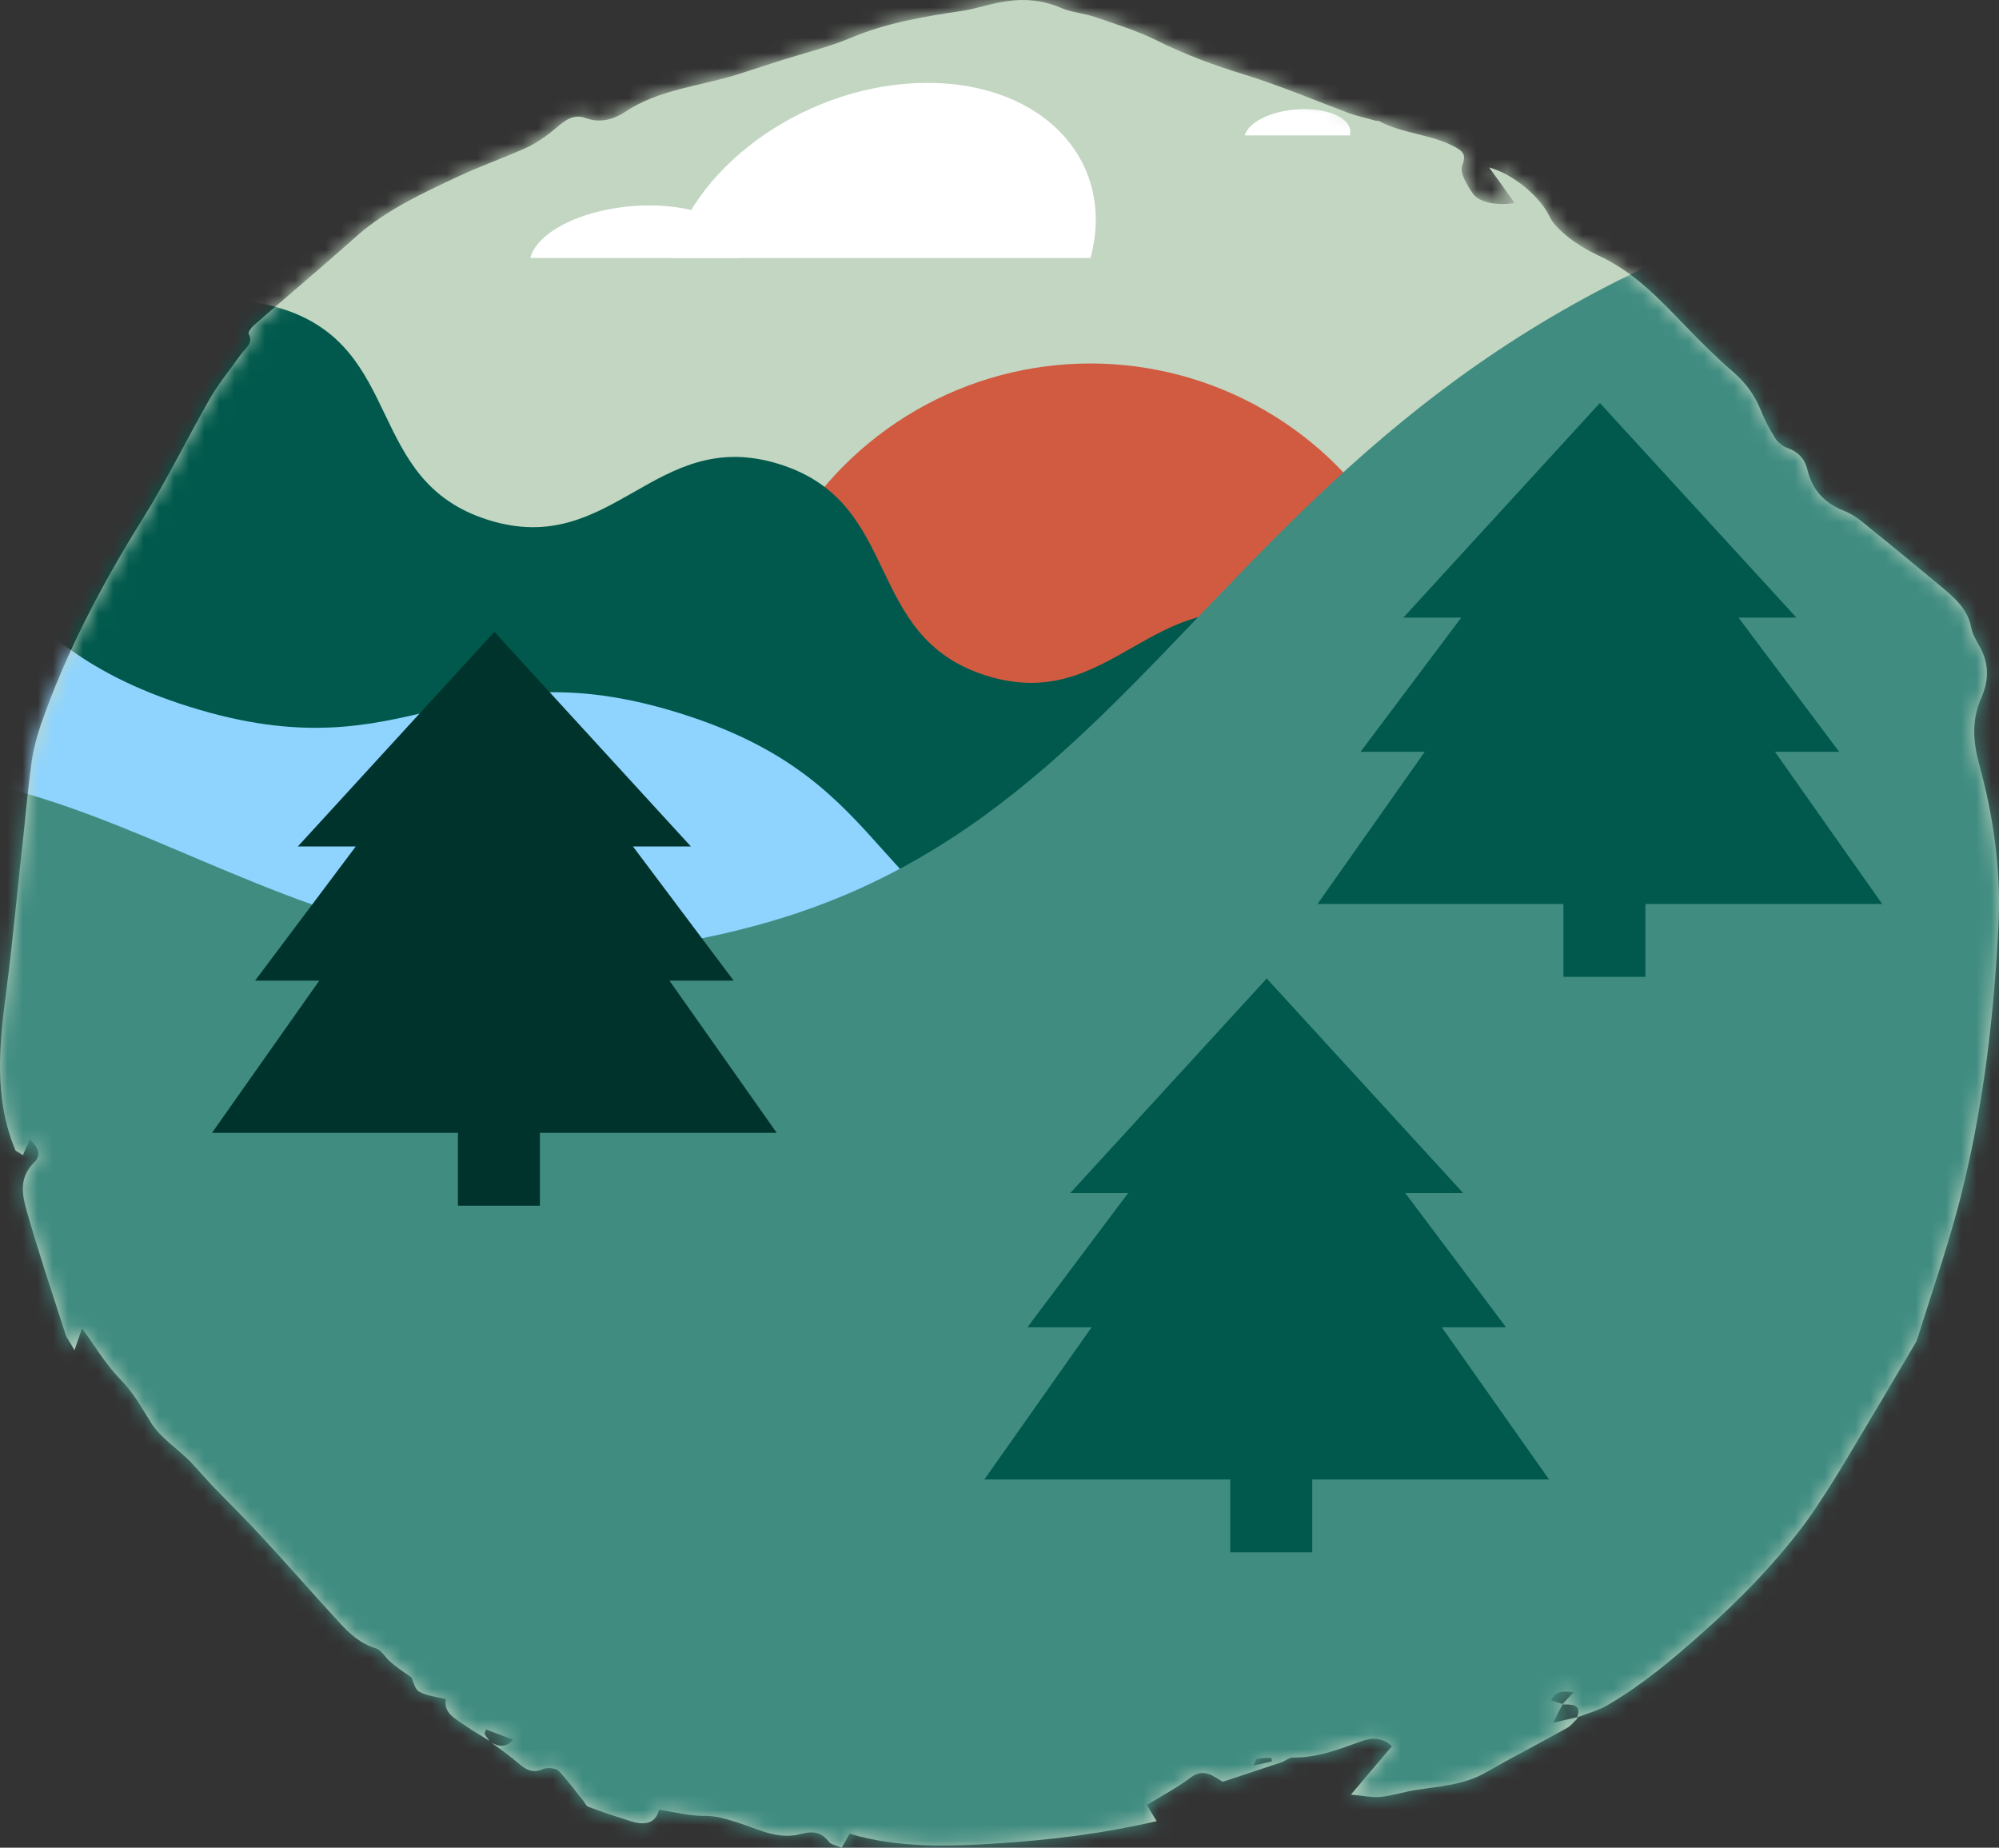
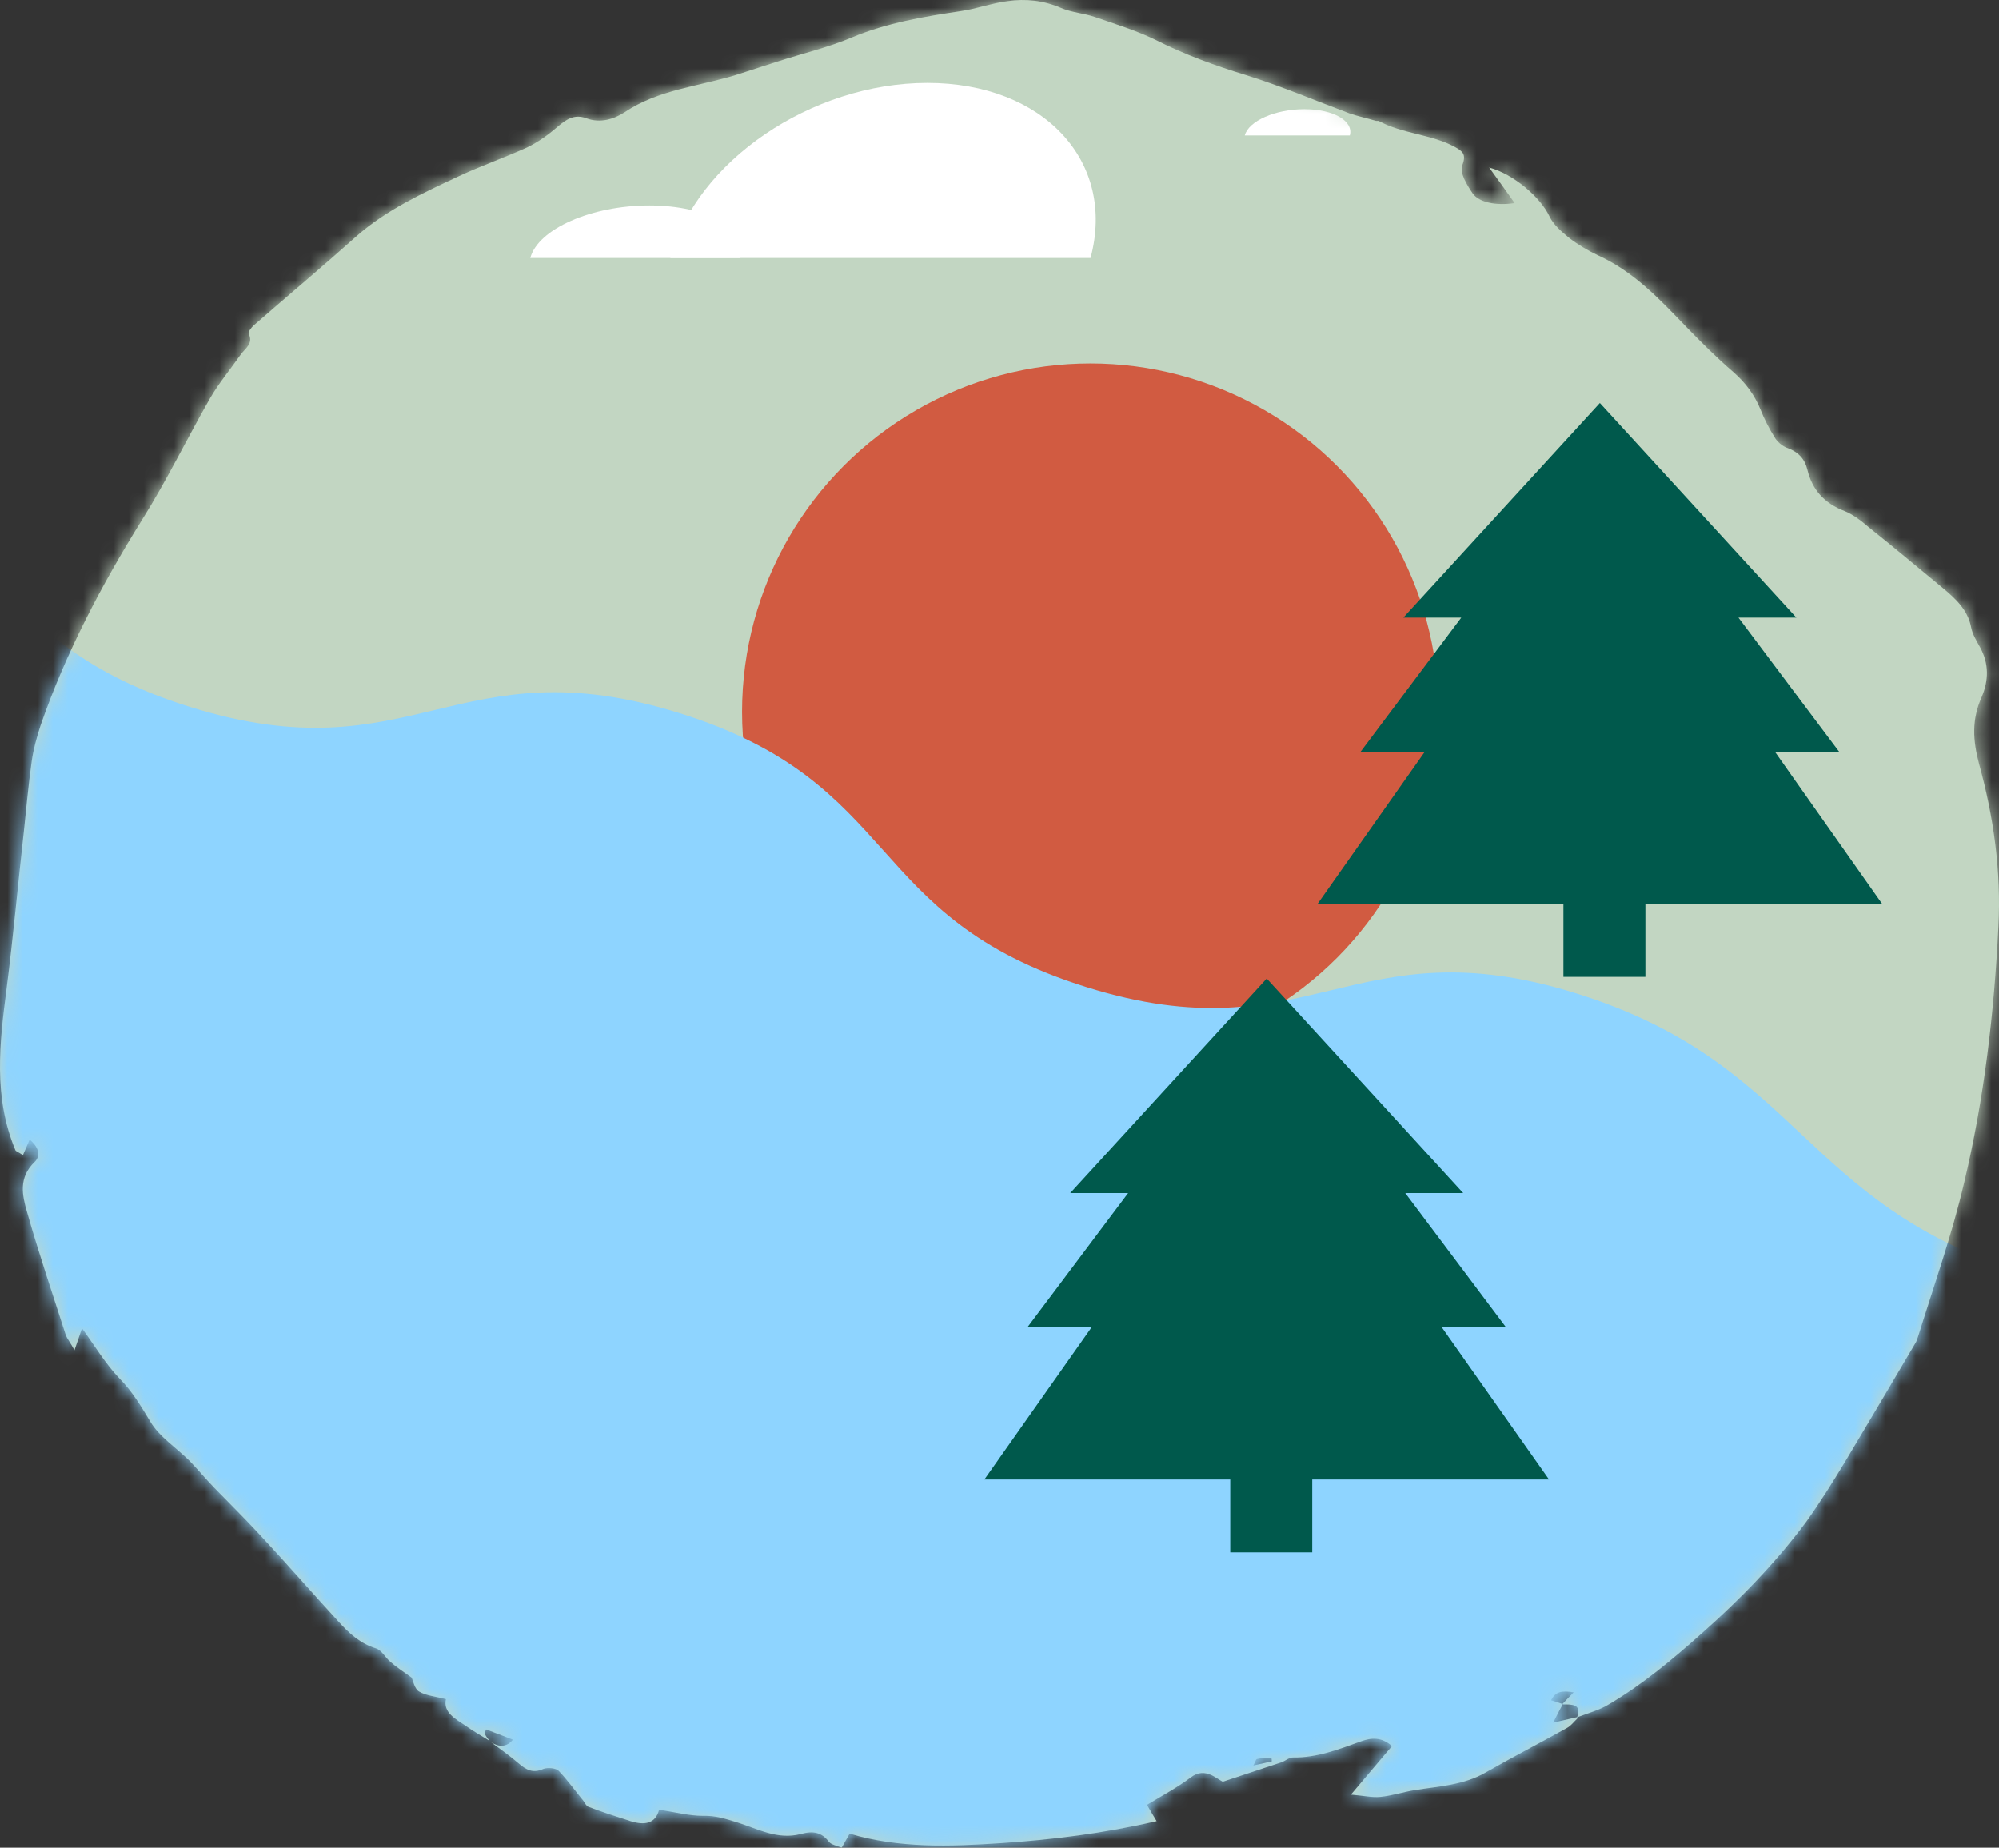
<svg xmlns="http://www.w3.org/2000/svg" width="132" height="122" viewBox="0 0 132 122" fill="none">
  <rect x="0" y="0" width="132" height="122" fill="#333333" stroke="none" />
  <path fill-rule="evenodd" clip-rule="evenodd" d="M104.139 113.495C103.918 113.695 103.752 113.945 103.475 114.095C101.678 115.096 99.88 116.021 98.083 117.047C96.645 117.872 95.013 117.947 93.437 118.198C92.663 118.323 91.916 118.573 91.142 118.648C90.616 118.698 90.063 118.573 89.206 118.498C90.229 117.297 91.059 116.296 91.916 115.296C91.225 114.67 90.533 114.746 89.897 114.971C88.431 115.496 86.993 116.071 85.362 116.046C85.141 116.046 84.892 116.246 84.671 116.347C84.09 116.547 83.509 116.722 82.928 116.922C82.265 117.147 81.573 117.372 80.744 117.647C80.633 117.597 80.357 117.397 80.025 117.222C79.527 116.997 79.112 116.997 78.614 117.372C77.757 118.023 76.762 118.548 75.738 119.173C75.904 119.473 76.098 119.774 76.374 120.249C72.918 121.049 69.516 121.475 66.115 121.7C62.741 121.925 59.367 122.05 56.104 121.074C55.883 121.475 55.745 121.7 55.579 122C55.275 121.875 54.887 121.8 54.749 121.625C54.251 120.974 53.698 120.874 52.869 121.099C51.348 121.5 50.02 120.749 48.665 120.324C47.919 120.099 47.255 119.874 46.425 119.899C45.513 119.899 44.572 119.649 43.522 119.498C43.273 120.449 42.526 120.524 41.641 120.249C40.701 119.949 39.761 119.649 38.848 119.298C38.71 119.248 38.627 119.048 38.516 118.898C37.963 118.223 37.465 117.522 36.885 116.922C36.719 116.747 36.166 116.697 35.889 116.797C35.17 117.122 34.728 116.847 34.23 116.422C33.649 115.921 33.041 115.496 32.432 115.046C32.958 115.371 33.456 115.371 33.87 114.871C33.234 114.62 32.681 114.42 32.101 114.195C32.045 114.345 31.962 114.445 32.018 114.495C32.101 114.67 32.211 114.796 32.322 114.946C31.796 114.62 31.271 114.32 30.773 113.97C30.082 113.495 29.252 113.095 29.446 112.194C28.782 112.019 28.146 111.969 27.676 111.694C27.372 111.519 27.289 110.993 27.178 110.768C26.625 110.368 26.155 110.068 25.768 109.717C25.436 109.442 25.215 108.967 24.828 108.842C23.777 108.517 23.058 107.841 22.394 107.116C20.624 105.19 18.91 103.213 17.112 101.287C16.144 100.237 15.121 99.236 14.126 98.21C13.572 97.635 13.075 97.035 12.522 96.459C11.637 95.584 10.503 94.858 9.922 93.858C9.314 92.857 8.761 91.906 7.903 91.031C6.963 90.055 6.272 88.88 5.415 87.704C5.276 88.104 5.138 88.529 4.917 89.155C4.668 88.68 4.447 88.429 4.336 88.129C3.479 85.453 2.566 82.776 1.792 80.049C1.46 78.923 1.211 77.748 2.29 76.722C2.622 76.397 2.677 75.847 1.958 75.246C1.792 75.621 1.654 75.972 1.515 76.272C1.184 76.047 1.045 76.022 1.018 75.947C-0.448 72.445 -0.033 68.867 0.437 65.265C0.879 61.813 1.184 58.386 1.571 54.934C1.737 53.383 1.875 51.807 2.096 50.256C2.207 49.455 2.428 48.68 2.677 47.904C4.336 43.126 6.687 38.649 9.397 34.296C11.028 31.694 12.356 28.943 13.877 26.291C14.457 25.29 15.232 24.365 15.895 23.414C16.2 22.989 16.753 22.689 16.421 22.038C16.366 21.938 16.587 21.638 16.753 21.488C19.02 19.512 21.316 17.586 23.555 15.584C25.519 13.858 27.897 12.758 30.248 11.657C31.741 10.957 33.317 10.406 34.811 9.731C35.53 9.381 36.193 8.905 36.774 8.405C37.355 7.905 37.908 7.504 38.71 7.805C39.65 8.155 40.563 7.855 41.254 7.404C43.439 5.928 46.121 5.703 48.582 4.953C49.523 4.653 50.435 4.352 51.375 4.052C53.007 3.527 54.694 3.127 56.242 2.476C58.565 1.501 60.999 1.1 63.488 0.725C64.511 0.575 65.507 0.2 66.53 0.075C67.719 -0.1 68.908 0.025 70.069 0.525C70.761 0.825 71.59 0.875 72.309 1.125C73.692 1.601 75.075 2.026 76.347 2.651C78.227 3.602 80.218 4.327 82.265 4.953C84.588 5.678 86.828 6.629 89.095 7.479C89.676 7.68 90.284 7.805 90.865 7.98C90.92 7.98 90.976 7.98 91.031 7.98C92.58 8.83 94.488 8.855 96.036 9.681C96.589 9.981 96.838 10.181 96.562 10.906C96.368 11.407 96.866 12.207 97.253 12.783C97.696 13.383 98.802 13.583 100.018 13.408C99.41 12.557 98.885 11.807 98.332 11.057C99.936 11.482 101.733 13.033 102.314 14.284C102.563 14.809 103.088 15.284 103.586 15.684C104.167 16.135 104.83 16.535 105.522 16.86C107.928 17.961 109.614 19.787 111.329 21.563C112.324 22.589 113.348 23.614 114.454 24.565C115.283 25.29 115.864 26.091 116.251 27.041C116.5 27.667 116.804 28.267 117.164 28.843C117.33 29.143 117.662 29.443 117.994 29.568C118.768 29.843 119.183 30.319 119.349 31.019C119.653 32.295 120.427 33.22 121.81 33.746C122.418 33.996 122.944 34.421 123.441 34.846C125.045 36.122 126.622 37.448 128.198 38.749C129.11 39.499 129.94 40.25 130.161 41.425C130.244 41.876 130.521 42.326 130.742 42.726C131.35 43.827 131.323 44.928 130.853 46.028C130.189 47.504 130.272 48.905 130.687 50.456C131.655 53.958 132.152 57.56 131.959 61.188C131.682 66.891 131.018 72.57 129.691 78.123C128.889 81.55 127.7 84.902 126.649 88.279C126.594 88.404 126.566 88.554 126.483 88.68C124.935 91.306 123.386 93.933 121.81 96.559C121.008 97.885 120.178 99.211 119.266 100.487C117.275 103.163 114.924 105.59 112.38 107.841C110.472 109.542 108.508 111.193 106.268 112.519C105.632 112.919 104.858 113.12 104.139 113.395C104.471 112.494 103.779 112.544 103.143 112.544C103.365 112.319 103.586 112.069 103.918 111.744C103.116 111.619 102.701 111.694 102.424 112.269C102.729 112.369 102.977 112.444 103.199 112.519C103.005 112.869 102.839 113.195 102.563 113.745C103.309 113.57 103.752 113.47 104.194 113.37L104.139 113.495ZM83.979 116.296C83.979 116.296 83.979 116.146 83.952 116.071C83.62 116.071 83.316 116.071 83.011 116.146C82.928 116.146 82.901 116.321 82.763 116.572C83.316 116.447 83.647 116.372 84.007 116.296H83.979Z" fill="#C2D6C2" />
  <mask id="mask0_2165_3045" style="mask-type:alpha" maskUnits="userSpaceOnUse" x="0" y="0" width="132" height="122">
    <path fill-rule="evenodd" clip-rule="evenodd" d="M104.139 113.495C103.918 113.695 103.752 113.945 103.475 114.095C101.678 115.096 99.88 116.021 98.083 117.047C96.645 117.872 95.013 117.947 93.437 118.198C92.663 118.323 91.916 118.573 91.142 118.648C90.616 118.698 90.063 118.573 89.206 118.498C90.229 117.297 91.059 116.296 91.916 115.296C91.225 114.67 90.533 114.746 89.897 114.971C88.431 115.496 86.993 116.071 85.362 116.046C85.141 116.046 84.892 116.246 84.671 116.347C84.09 116.547 83.509 116.722 82.928 116.922C82.265 117.147 81.573 117.372 80.744 117.647C80.633 117.597 80.357 117.397 80.025 117.222C79.527 116.997 79.112 116.997 78.614 117.372C77.757 118.023 76.762 118.548 75.738 119.173C75.904 119.473 76.098 119.774 76.374 120.249C72.918 121.049 69.516 121.475 66.115 121.7C62.741 121.925 59.367 122.05 56.104 121.074C55.883 121.475 55.745 121.7 55.579 122C55.275 121.875 54.887 121.8 54.749 121.625C54.251 120.974 53.698 120.874 52.869 121.099C51.348 121.5 50.02 120.749 48.665 120.324C47.919 120.099 47.255 119.874 46.425 119.899C45.513 119.899 44.572 119.649 43.522 119.498C43.273 120.449 42.526 120.524 41.641 120.249C40.701 119.949 39.761 119.649 38.848 119.298C38.71 119.248 38.627 119.048 38.516 118.898C37.963 118.223 37.465 117.522 36.885 116.922C36.719 116.747 36.166 116.697 35.889 116.797C35.17 117.122 34.728 116.847 34.23 116.422C33.649 115.921 33.041 115.496 32.432 115.046C32.958 115.371 33.456 115.371 33.87 114.871C33.234 114.62 32.681 114.42 32.101 114.195C32.045 114.345 31.962 114.445 32.018 114.495C32.101 114.67 32.211 114.796 32.322 114.946C31.796 114.62 31.271 114.32 30.773 113.97C30.082 113.495 29.252 113.095 29.446 112.194C28.782 112.019 28.146 111.969 27.676 111.694C27.372 111.519 27.289 110.993 27.178 110.768C26.625 110.368 26.155 110.068 25.768 109.717C25.436 109.442 25.215 108.967 24.828 108.842C23.777 108.517 23.058 107.841 22.394 107.116C20.624 105.19 18.91 103.213 17.112 101.287C16.144 100.237 15.121 99.236 14.126 98.21C13.572 97.635 13.075 97.035 12.522 96.459C11.637 95.584 10.503 94.858 9.922 93.858C9.314 92.857 8.761 91.906 7.903 91.031C6.963 90.055 6.272 88.88 5.415 87.704C5.276 88.104 5.138 88.529 4.917 89.155C4.668 88.68 4.447 88.429 4.336 88.129C3.479 85.453 2.566 82.776 1.792 80.049C1.46 78.923 1.211 77.748 2.29 76.722C2.622 76.397 2.677 75.847 1.958 75.246C1.792 75.621 1.654 75.972 1.515 76.272C1.184 76.047 1.045 76.022 1.018 75.947C-0.448 72.445 -0.033 68.867 0.437 65.265C0.879 61.813 1.184 58.386 1.571 54.934C1.737 53.383 1.875 51.807 2.096 50.256C2.207 49.455 2.428 48.68 2.677 47.904C4.336 43.126 6.687 38.649 9.397 34.296C11.028 31.694 12.356 28.943 13.877 26.291C14.457 25.29 15.232 24.365 15.895 23.414C16.2 22.989 16.753 22.689 16.421 22.038C16.366 21.938 16.587 21.638 16.753 21.488C19.02 19.512 21.316 17.586 23.555 15.584C25.519 13.858 27.897 12.758 30.248 11.657C31.741 10.957 33.317 10.406 34.811 9.731C35.53 9.381 36.193 8.905 36.774 8.405C37.355 7.905 37.908 7.504 38.71 7.805C39.65 8.155 40.563 7.855 41.254 7.404C43.439 5.928 46.121 5.703 48.582 4.953C49.523 4.653 50.435 4.352 51.375 4.052C53.007 3.527 54.694 3.127 56.242 2.476C58.565 1.501 60.999 1.1 63.488 0.725C64.511 0.575 65.507 0.2 66.53 0.075C67.719 -0.1 68.908 0.025 70.069 0.525C70.761 0.825 71.59 0.875 72.309 1.125C73.692 1.601 75.075 2.026 76.347 2.651C78.227 3.602 80.218 4.327 82.265 4.953C84.588 5.678 86.828 6.629 89.095 7.479C89.676 7.68 90.284 7.805 90.865 7.98C90.92 7.98 90.976 7.98 91.031 7.98C92.58 8.83 94.488 8.855 96.036 9.681C96.589 9.981 96.838 10.181 96.562 10.906C96.368 11.407 96.866 12.207 97.253 12.783C97.696 13.383 98.802 13.583 100.018 13.408C99.41 12.557 98.885 11.807 98.332 11.057C99.936 11.482 101.733 13.033 102.314 14.284C102.563 14.809 103.088 15.284 103.586 15.684C104.167 16.135 104.83 16.535 105.522 16.86C107.928 17.961 109.614 19.787 111.329 21.563C112.324 22.589 113.348 23.614 114.454 24.565C115.283 25.29 115.864 26.091 116.251 27.041C116.5 27.667 116.804 28.267 117.164 28.843C117.33 29.143 117.662 29.443 117.994 29.568C118.768 29.843 119.183 30.319 119.349 31.019C119.653 32.295 120.427 33.22 121.81 33.746C122.418 33.996 122.944 34.421 123.441 34.846C125.045 36.122 126.622 37.448 128.198 38.749C129.11 39.499 129.94 40.25 130.161 41.425C130.244 41.876 130.521 42.326 130.742 42.726C131.35 43.827 131.323 44.928 130.853 46.028C130.189 47.504 130.272 48.905 130.687 50.456C131.655 53.958 132.152 57.56 131.959 61.188C131.682 66.891 131.018 72.57 129.691 78.123C128.889 81.55 127.7 84.902 126.649 88.279C126.594 88.404 126.566 88.554 126.483 88.68C124.935 91.306 123.386 93.933 121.81 96.559C121.008 97.885 120.178 99.211 119.266 100.487C117.275 103.163 114.924 105.59 112.38 107.841C110.472 109.542 108.508 111.193 106.268 112.519C105.632 112.919 104.858 113.12 104.139 113.395C104.471 112.494 103.779 112.544 103.143 112.544C103.365 112.319 103.586 112.069 103.918 111.744C103.116 111.619 102.701 111.694 102.424 112.269C102.729 112.369 102.977 112.444 103.199 112.519C103.005 112.869 102.839 113.195 102.563 113.745C103.309 113.57 103.752 113.47 104.194 113.37L104.139 113.495ZM83.979 116.296C83.979 116.296 83.979 116.146 83.952 116.071C83.62 116.071 83.316 116.071 83.011 116.146C82.928 116.146 82.901 116.321 82.763 116.572C83.316 116.447 83.647 116.372 84.007 116.296H83.979Z" fill="#C2D6C2" />
  </mask>
  <g mask="url(#mask0_2165_3045)">
    <g clip-path="url(#clip0_2165_3045)">
      <path d="M133.69 -3.78H-14.31V144.22H133.69V-3.78Z" fill="#C2D6C2" />
      <circle cx="72.001" cy="47" r="23" fill="#D15B41" />
-       <path d="M-14.31 10.095C-6.09 12.665 -8.847 21.491 -0.63 24.061C7.59 26.63 10.348 17.8 18.572 20.37C26.793 22.939 24.035 31.769 32.255 34.335C40.476 36.905 43.238 28.075 51.458 30.645C59.679 33.214 56.921 42.044 65.145 44.614C73.37 47.183 76.127 38.353 84.352 40.923C92.576 43.493 89.814 52.323 98.039 54.892C106.263 57.462 109.021 48.632 117.245 51.202C125.469 53.771 125.469 63.023 133.694 65.592V144.216H-14.31V10.095Z" fill="#00594C" />
      <path d="M-14.31 28.594C0.491 33.218 -2.271 42.048 12.53 46.672C27.331 51.295 30.088 42.469 44.889 47.093C59.69 51.717 56.928 60.547 71.729 65.171C86.53 69.795 89.288 60.968 104.092 65.592C118.893 70.216 118.893 79.467 133.694 84.091V144.216H-14.31V28.594Z" fill="#8ED4FF" />
-       <path d="M50.438 60.968C20.37 69.426 7.947 46.578 -14.31 51.721V144.22H133.69V10.095C81.948 18.827 81.007 52.371 50.438 60.968Z" fill="#408C81" />
      <path d="M44.265 17.033C45.977 10.648 53.577 5.471 61.237 5.471C68.897 5.471 73.724 10.648 72.012 17.033H44.261H44.265Z" fill="white" />
      <path d="M35.017 17.032C35.529 15.117 39.054 13.564 42.884 13.564C46.714 13.564 49.404 15.117 48.892 17.032H35.017Z" fill="white" />
      <path d="M82.196 8.94C82.452 7.981 84.212 7.206 86.131 7.206C88.05 7.206 89.393 7.981 89.133 8.94H82.196Z" fill="white" />
    </g>
  </g>
  <path d="M121.445 49.638L114.795 40.778H118.62L105.645 26.61L92.669 40.778H96.493L89.844 49.638H94.083L87 59.688H124.288L117.205 49.638H121.445Z" fill="#00594C" />
  <path d="M108.651 42.246H103.238V64.499H108.651V42.246Z" fill="#00594C" />
-   <path d="M48.445 64.749L41.795 55.889H45.62L32.645 41.721L19.669 55.889H23.493L16.844 64.749H21.083L14 74.799H51.288L44.205 64.749H48.445Z" fill="#00332C" />
-   <path d="M35.651 57.357H30.238V79.61H35.651V57.357Z" fill="#00332C" />
  <path d="M99.445 87.638L92.795 78.778H96.62L83.645 64.61L70.669 78.778H74.493L67.844 87.638H72.083L65 97.688H102.288L95.205 87.638H99.445Z" fill="#00594C" />
  <path d="M86.651 80.246H81.238V102.499H86.651V80.246Z" fill="#00594C" />
  <defs>
    <clipPath id="clip0_2165_3045">
      <rect width="148" height="148" fill="white" transform="translate(-14.31 -3.78)" />
    </clipPath>
  </defs>
</svg>